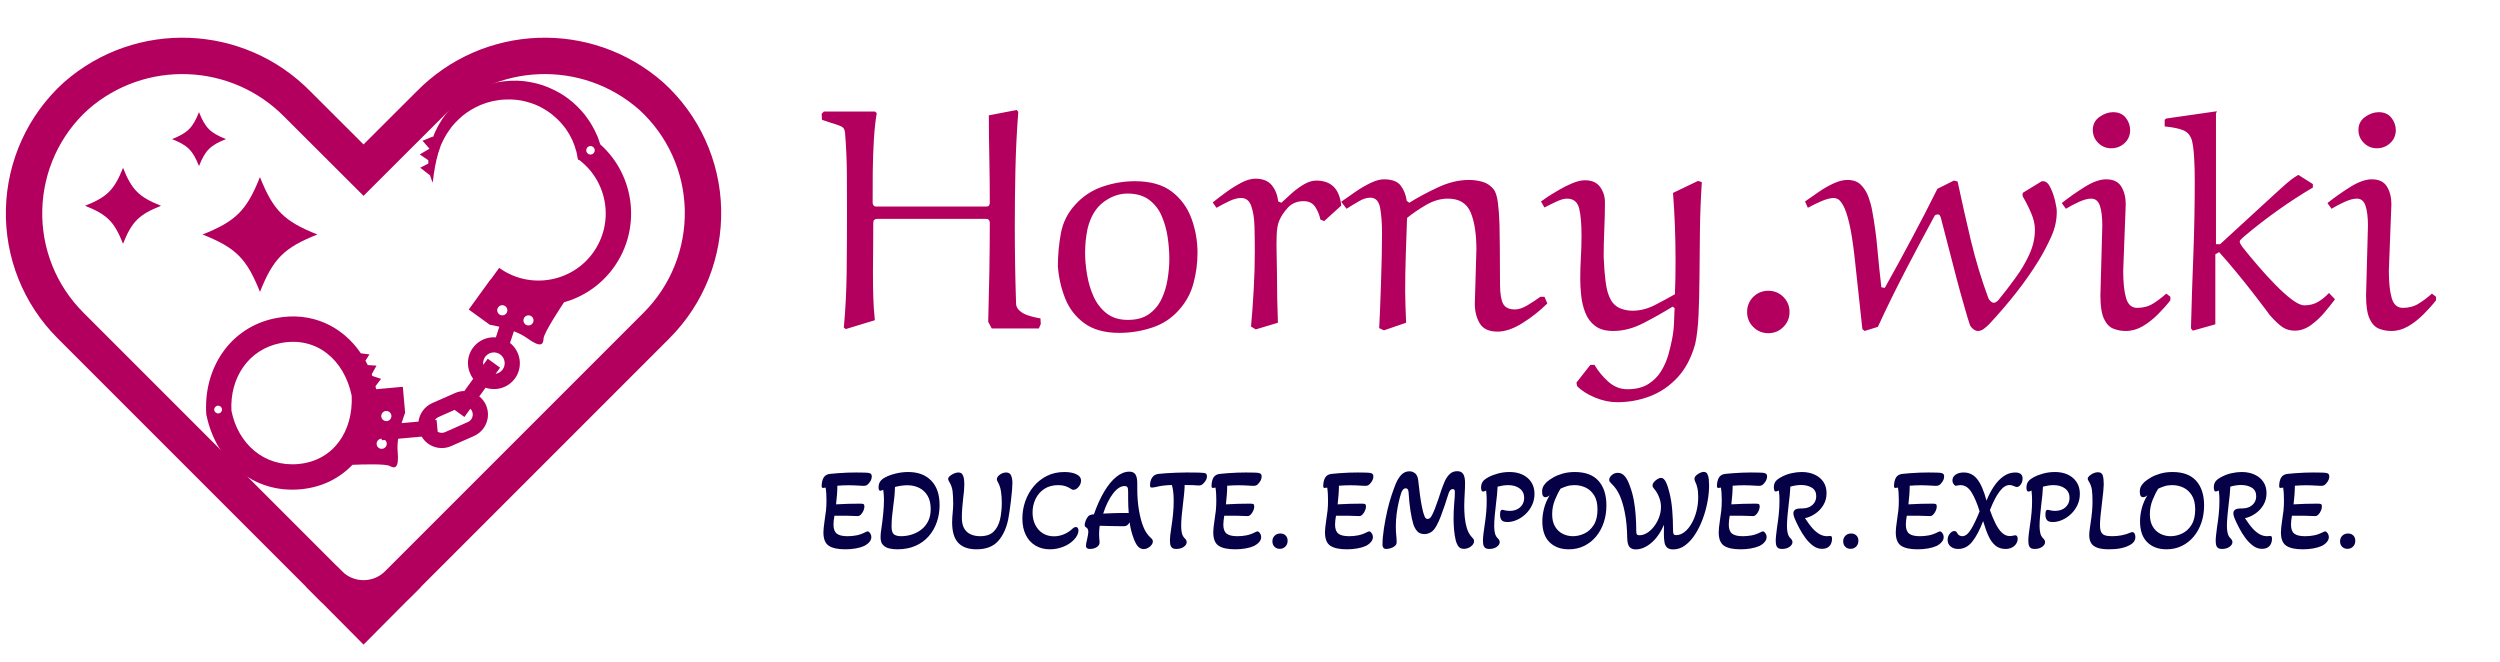
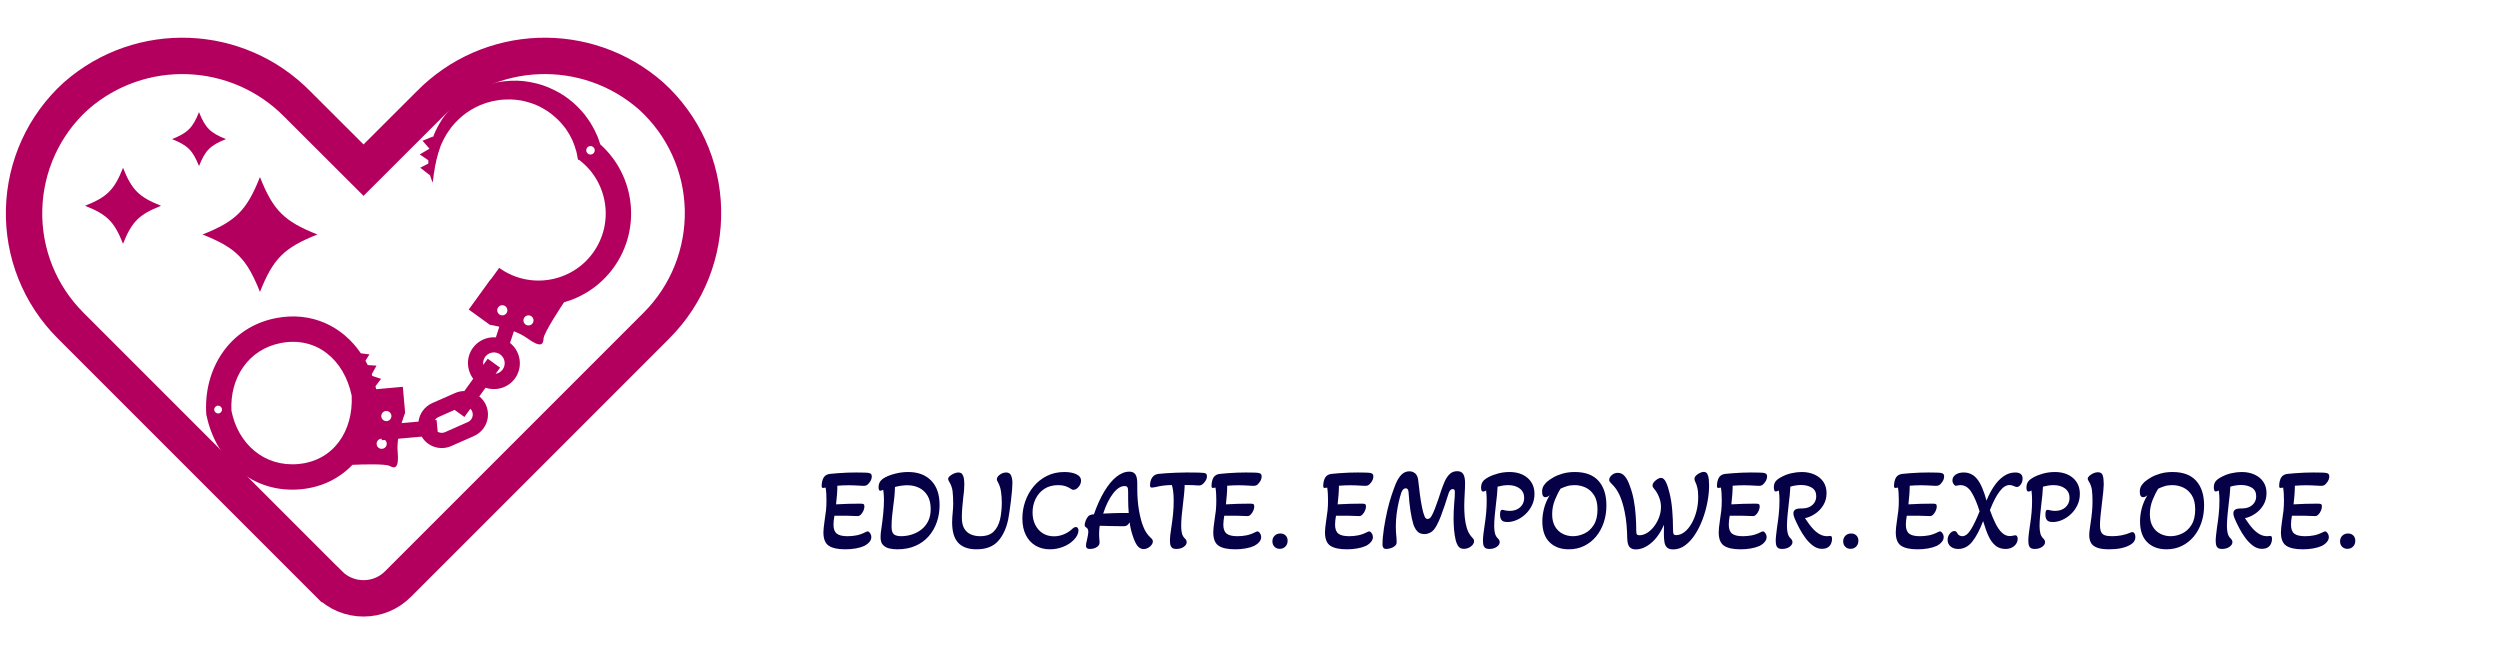
<svg xmlns="http://www.w3.org/2000/svg" xmlns:xlink="http://www.w3.org/1999/xlink" width="2000" height="530" version="1.1">
  <g class="layer">
    <title>Layer 1</title>
    <g id="svg_7" transform="matrix(1 0 0 1 0 0) matrix(0.918 0 0 0.918 162.13 43.214)" x="1" y="2.47">
      <svg data-background-color="#ffffff" height="530" id="svg_1" preserveAspectRatio="xMidYMid meet" viewBox="0 0 396 105" width="2000" x="-51.84" y="-24.75">
        <g id="svg_2" transform="matrix(1,0,0,1,0.24,0.069)">
          <g id="svg_4">
            <svg height="104.86" id="svg_23" viewBox="0 0 395.52 104.862" width="395.52">
              <g id="svg_24">
                <svg height="104.86" id="svg_40" viewBox="0 0 561.213 148.791" width="395.52">
                  <g id="svg_41" transform="matrix(1,0,0,1,165.693,20.564)">
                    <svg height="107.66" id="svg_55" viewBox="0 0 395.52 107.663" width="395.52">
                      <g id="svg_56">
                        <svg height="107.66" id="svg_68" viewBox="0 0 395.52 107.663" width="395.52">
                          <g id="svg_74">
                            <svg height="71.6" id="svg_79" viewBox="0 0 395.52 71.595" width="395.52">
                              <g id="svg_80" transform="matrix(1,0,0,1,0,0)">
                                <svg data-palette-color="#B3005E" height="71.6" id="svg_83" viewBox="0.4 -34.5 254.93 46.15" width="395.52">
-                                   <path class="wordmark-text-0" d="m34.95,-1.6l0.05,0.9l-0.3,0.7l-7.45,0l-0.55,-1.05q0.1,-3.65 0.18,-7.83q0.07,-4.17 0.07,-7.82l0,0q0,-0.2 -0.12,-0.4q-0.13,-0.2 -0.48,-0.2l0,0l-17.15,0q-0.65,0 -0.65,0.6l0,0q0,1.7 -0.02,3.72q-0.03,2.03 -0.03,4.08l0,0q0,2.15 0.05,3.92q0.05,1.78 0.25,3.68l0,0l-4.6,1.4l-0.3,-0.25q0.4,-4.25 0.45,-8.95q0.05,-4.7 0.05,-9.25l0,0q0,-3.1 -0.02,-6.23q-0.03,-3.12 -0.28,-6.22l0,0q-0.05,-0.7 -0.37,-0.95q-0.33,-0.25 -1.08,-0.48q-0.75,-0.22 -2.2,-0.72l0,0l-0.05,-0.95l0.35,-0.35l8.1,0l0.25,0.25q-0.3,1.7 -0.45,4.12q-0.15,2.43 -0.18,5.08q-0.02,2.65 -0.02,4.95l0,0q0,0.2 0.13,0.4q0.12,0.2 0.47,0.2l0,0l17.3,0q0.4,0 0.5,-0.2q0.1,-0.2 0.1,-0.4l0,0q0,-3.25 -0.07,-6.93q-0.08,-3.67 -0.08,-6.87l0,0l4.4,-0.85l0.25,0.3q-0.35,4.55 -0.45,9.05q-0.1,4.5 -0.1,9.05l0,0q0,3.05 0.05,6.07q0.05,3.03 0.15,6.08l0,0q0,0.65 0.53,1.12q0.52,0.48 1.25,0.73q0.72,0.25 1.32,0.37q0.6,0.13 0.75,0.13l0,0zm12.45,2.3l0,0q-3.45,0 -5.53,-1.53q-2.07,-1.52 -3.02,-3.92q-0.95,-2.4 -1.15,-5.05l0,0q0,-2.6 0.47,-5.2q0.48,-2.6 2.28,-4.55l0,0q1.75,-1.95 4.27,-2.83q2.53,-0.87 5.13,-0.87l0,0q3.7,0 5.85,1.65q2.15,1.65 3.1,4.25q0.95,2.6 0.95,5.4l0,0q0,2.45 -0.63,4.8q-0.62,2.35 -2.27,4.2l0,0q-1.75,2 -4.28,2.82q-2.52,0.83 -5.17,0.83zm-5,-16.5l0,0q-0.2,0.95 -0.3,1.9q-0.1,0.95 -0.1,1.95l0,0q0,1.55 0.3,3.4q0.3,1.85 1.02,3.47q0.73,1.63 2.05,2.68q1.33,1.05 3.38,1.05l0,0q2.05,0 3.32,-0.9q1.28,-0.9 1.98,-2.35q0.7,-1.45 0.97,-3.15q0.28,-1.7 0.28,-3.25l0,0q0,-1.55 -0.25,-3.33q-0.25,-1.77 -0.93,-3.37q-0.67,-1.6 -2,-2.6q-1.32,-1 -3.42,-1l0,0q-2,0 -3.8,1.35q-1.8,1.35 -2.5,4.15zm40.05,-3.6l-2.7,2.45l-0.6,-0.25q-0.2,-1.05 -0.8,-1.98q-0.6,-0.92 -1.85,-0.92l0,0q-1.55,0 -2.5,1.05q-0.95,1.05 -1.35,2.05l0,0q-0.35,0.8 -0.4,2.3q-0.05,1.5 0,3.17q0.05,1.68 0.05,3.03l0,0q0,3.75 0.15,7.6l0,0l-3.5,1.05l-0.75,-0.45q0.25,-2.65 0.42,-5.75q0.18,-3.1 0.18,-6.1l0,0q0,-1.95 -0.05,-3.9q-0.05,-1.95 -0.5,-3.25q-0.45,-1.3 -1.6,-1.3l0,0q-0.85,0 -1.9,0.5q-1.05,0.5 -2,1.05l0,0l-0.6,-0.85q1,-0.8 2.17,-1.65q1.18,-0.85 2.38,-1.48q1.2,-0.62 2.2,-0.62l0,0q1.7,0 2.55,1q0.85,1 1.05,2.6l0,0l0.5,0.2q0.75,-0.7 1.67,-1.53q0.93,-0.82 1.93,-1.4q1,-0.57 1.9,-0.57l0,0q3.55,0 3.95,3.95l0,0zm10.24,18.5l0,0l-3.5,1.2l-0.75,-0.35q0.05,-0.95 0.13,-2.8q0.07,-1.85 0.15,-4.08q0.07,-2.22 0.12,-4.35q0.05,-2.12 0.05,-3.62l0,0q0,-2.5 -0.3,-4.13q-0.3,-1.62 -1.55,-1.62l0,0q-0.8,0 -1.72,0.52q-0.93,0.53 -2.03,1.23l0,0l-0.85,-1.1q1.05,-0.75 2.25,-1.58q1.2,-0.82 2.4,-1.4q1.2,-0.57 2.1,-0.57l0,0q1.9,0 2.65,1q0.75,1 0.95,2.4l0,0l0.4,0.3q2.1,-1.3 4.58,-2.45q2.47,-1.15 4.87,-1.15l0,0q1.1,0 2.13,0.3q1.02,0.3 1.72,1.15l0,0q0.5,0.6 0.7,2.17q0.2,1.58 0.25,3.51q0.05,1.92 0.05,3.52l0,0q0,3.75 0.03,5.9q0.02,2.15 0.5,3.02q0.47,0.88 1.87,0.88l0,0q0.85,0 1.95,-0.65q1.1,-0.65 2.05,-1.35l0,0l0.65,0l0.45,1.05q-1.7,1.7 -3.87,3.07q-2.18,1.38 -3.98,1.38l0,0q-2.05,0 -2.82,-1.3q-0.78,-1.3 -0.78,-3.1l0,0l0.25,-8.55q0,-3.75 -0.92,-5.9q-0.93,-2.15 -3.58,-2.15l0,0q-1.7,0 -3.4,0.97q-1.7,0.98 -3.05,2.08l0,0q-0.1,2.7 -0.2,5.8q-0.1,3.1 -0.1,5.85l0,0q0,1.05 0.05,2.22q0.05,1.18 0.1,2.68zm27,10l0,0l-0.1,-0.55l2.2,-2.8l0.65,0q0.8,1.4 2.15,2.63q1.35,1.22 3.05,1.22l0,0q2,0 3.3,-0.82q1.3,-0.83 2.05,-2.08q0.75,-1.25 1.13,-2.6q0.37,-1.35 0.57,-2.4l0,0q0.25,-1.25 0.3,-2.48q0.05,-1.22 0.1,-2.42l0,0l-0.3,-0.25q-2.1,1.3 -4.55,2.57q-2.45,1.28 -4.85,1.28l0,0q-1.8,0 -2.85,-0.8q-1.05,-0.8 -1.55,-2.08q-0.5,-1.27 -0.65,-2.7q-0.15,-1.42 -0.15,-2.67l0,0q0,-1.7 0.1,-3.35q0.1,-1.65 0.1,-3.5l0,0q0,-2.7 -0.37,-4.25q-0.38,-1.55 -1.93,-1.55l0,0q-0.65,0 -1.67,0.47q-1.03,0.48 -1.88,0.93l0,0l-0.55,-0.95q0.25,-0.2 1.05,-0.73q0.8,-0.52 1.83,-1.12q1.02,-0.6 2.12,-1.05q1.1,-0.45 1.95,-0.45l0,0q1.6,0 2.38,1.05q0.77,1.05 0.77,2.45l0,0q0,2.1 -0.1,4.25q-0.1,2.15 -0.1,4.35l0,0q0.1,2.3 0.28,3.7q0.17,1.4 0.45,2.17q0.27,0.78 0.67,1.33l0,0q0.55,0.7 1.4,1q0.85,0.3 1.75,0.3l0,0q1.8,0 3.55,-0.9q1.75,-0.9 3.15,-1.7l0,0q0.05,-1.3 0.08,-2.65q0.02,-1.35 0.02,-2.7l0,0q0,-2.7 -0.1,-5.38q-0.1,-2.67 -0.3,-5.27l0,0l3.95,-1.9l0.6,0.2q-0.25,3.8 -0.3,7.6q-0.05,3.8 -0.07,7.22q-0.03,3.43 -0.15,6.18q-0.13,2.75 -0.53,4.55l0,0q-0.9,3.25 -2.78,5.28q-1.87,2.02 -4.34,2.97q-2.48,0.95 -5.18,0.95l0,0q-1.75,0 -3.55,-0.75q-1.8,-0.75 -2.8,-1.8zm26.85,-11.7l0,0q0,-1.4 0.97,-2.38q0.98,-0.97 2.38,-0.97l0,0q1.4,0 2.37,0.97q0.98,0.98 0.98,2.38l0,0q0,1.4 -0.98,2.37q-0.97,0.98 -2.37,0.98l0,0q-1.4,0 -2.38,-0.98q-0.97,-0.97 -0.97,-2.37zm43.55,-18.2l0,0q-0.06,-0.1 -0.06,-0.3l0,0q0,-0.3 0.1,-0.35l0,0l2.86,-1.75q0.04,-0.05 0.29,-0.05l0,0q0.66,0 1.13,0.95q0.47,0.95 0.75,2.1q0.28,1.15 0.28,1.75l0,0q0,2.05 -0.88,3.97q-0.87,1.93 -1.93,3.68l0,0q-1.69,2.75 -3.69,5.27q-2,2.53 -4.2,4.88l0,0q-0.36,0.35 -0.8,0.7q-0.45,0.35 -0.95,0.35l0,0q-0.4,0 -0.8,-0.35q-0.41,-0.35 -0.5,-0.7l0,0q-0.31,-0.9 -0.85,-2.83q-0.56,-1.92 -1.21,-4.37q-0.64,-2.45 -1.29,-4.98q-0.65,-2.52 -1.21,-4.67l0,0q-0.04,-0.15 -0.14,-0.32q-0.11,-0.18 -0.3,-0.18l0,0q-0.45,0 -0.56,0.25l0,0q-2.1,3.85 -4.5,8.45q-2.39,4.6 -4.44,9.05l0,0l-2.1,0.65l-0.35,-0.3l-1.21,-11.2q-0.4,-3.6 -0.87,-5.55q-0.47,-1.95 -0.95,-2.78q-0.47,-0.82 -0.85,-1q-0.37,-0.17 -0.58,-0.17l0,0q-0.84,0 -2,0.5q-1.15,0.5 -2.15,1.05l0,0l-0.44,-1q1,-0.7 2.15,-1.5q1.15,-0.8 2.35,-1.35q1.19,-0.55 2.19,-0.55l0,0q1.36,0 2.13,0.77q0.77,0.78 1.18,1.88q0.4,1.1 0.59,2.15l0,0q0.56,3 0.83,6.05q0.27,3.05 0.63,6.1l0,0l0.54,0.1q2.16,-3.85 4.25,-7.78q2.1,-3.92 4.06,-7.87l0,0l2.6,-1.3l0.59,0.15q1,4.7 2.1,9.32q1.11,4.63 2.75,9.08l0,0q0.11,0.25 0.36,0.5q0.25,0.25 0.54,0.25l0,0q0.16,0 0.41,-0.18q0.25,-0.17 0.34,-0.32l0,0q1.31,-1.6 2.6,-3.38q1.31,-1.77 2.21,-3.72q0.9,-1.95 0.9,-3.95l0,0q0,-1.25 -0.61,-2.65q-0.6,-1.4 -1.29,-2.55zm16.94,-10.45l0,0q-0.05,1.25 -0.92,2.02q-0.88,0.78 -2.08,0.78l0,0q-1.2,0 -2.05,-0.85q-0.85,-0.85 -0.85,-2.05l0,0q0,-1.3 1.05,-2.05q1.05,-0.75 2.15,-0.75l0,0q1.3,0 2,0.88q0.7,0.87 0.7,2.02zm-0.7,11.65l0,0l-0.4,10.5q0,2.75 0.45,4.3q0.45,1.55 1.75,1.55l0,0q1.45,0 2.53,-0.68q1.07,-0.67 2.07,-1.57l0,0l0.65,0.5l0,0.55q-0.85,1.1 -1.97,2.22q-1.13,1.13 -2.4,1.88q-1.28,0.75 -2.68,0.75l0,0q-1.05,0 -1.97,-0.37q-0.93,-0.38 -1.48,-1.58q-0.55,-1.2 -0.55,-3.65l0,0l0.3,-11.05q0,-1.95 -0.37,-3.1q-0.38,-1.15 -1.38,-1.15l0,0q-0.8,0 -1.95,0.52q-1.15,0.53 -2.05,1.08l0,0l-0.65,-0.9q1.7,-1.35 3.63,-2.55q1.92,-1.2 3.37,-1.2l0,0q1.7,0 2.4,1.15q0.7,1.15 0.7,2.8zm14.25,6.3l0.65,0l6.7,-6.15q1.95,-1.8 2.95,-2.7q1,-0.9 1.55,-1.33q0.55,-0.42 1.15,-0.77l0,0l2.3,1.45l0,0.55q-2.8,1.65 -5.47,3.55q-2.68,1.9 -5.18,4l0,0q-0.25,0.2 -0.57,0.5q-0.33,0.3 -0.33,0.5l0,0q0,0.2 0.15,0.4q0.15,0.2 0.25,0.4l0,0q1.1,1.4 2.48,3q1.37,1.6 2.77,3.02q1.4,1.43 2.6,2.33q1.2,0.9 1.95,0.9l0,0q1.25,0 2.18,-0.55q0.92,-0.55 1.72,-1.4l0,0l0.95,1q-0.6,0.8 -1.57,1.97q-0.98,1.18 -2.2,2.08q-1.23,0.9 -2.58,0.9l0,0q-1.1,0 -1.9,-0.53q-0.8,-0.52 -2.05,-1.92l0,0q0,0 -0.72,-0.98q-0.73,-0.97 -1.93,-2.52q-1.2,-1.55 -2.6,-3.25q-1.4,-1.7 -2.75,-3.2l0,0l-0.6,0.35l0,11.05l-3.55,1l-0.3,-0.35q0.15,-5.9 0.38,-11.7q0.22,-5.8 0.22,-11.7l0,0q0,-1.9 -0.1,-3.6q-0.1,-1.7 -0.35,-2.7l0,0q-0.35,-1.15 -1.32,-1.58q-0.98,-0.42 -2.98,-0.62l0,0l0,-1.05l0.25,-0.2l8,-1.15l-0.15,0.35l0,20.65zm28.4,-17.95l0,0q-0.05,1.25 -0.93,2.02q-0.87,0.78 -2.07,0.78l0,0q-1.2,0 -2.05,-0.85q-0.85,-0.85 -0.85,-2.05l0,0q0,-1.3 1.05,-2.05q1.05,-0.75 2.15,-0.75l0,0q1.3,0 2,0.88q0.7,0.87 0.7,2.02zm-0.7,11.65l0,0l-0.4,10.5q0,2.75 0.45,4.3q0.45,1.55 1.75,1.55l0,0q1.45,0 2.52,-0.68q1.08,-0.67 2.08,-1.57l0,0l0.65,0.5l0,0.55q-0.85,1.1 -1.98,2.22q-1.12,1.13 -2.4,1.88q-1.27,0.75 -2.67,0.75l0,0q-1.05,0 -1.98,-0.37q-0.92,-0.38 -1.47,-1.58q-0.55,-1.2 -0.55,-3.65l0,0l0.3,-11.05q0,-1.95 -0.38,-3.1q-0.37,-1.15 -1.37,-1.15l0,0q-0.8,0 -1.95,0.52q-1.15,0.53 -2.05,1.08l0,0l-0.65,-0.9q1.7,-1.35 3.62,-2.55q1.93,-1.2 3.38,-1.2l0,0q1.7,0 2.4,1.15q0.7,1.15 0.7,2.8z" data-fill-palette-color="primary" fill="#B3005E" id="svg_84" transform="matrix(1,0,0,1,0,0)" />
-                                 </svg>
+                                   </svg>
                              </g>
                            </svg>
                          </g>
                          <g id="svg_69" transform="matrix(1,0,0,1,0,88.497)">
                            <svg height="19.17" id="svg_85" viewBox="0 0 375.744 19.166" width="375.74">
                              <g id="svg_86" transform="matrix(1,0,0,1,0,0)">
                                <svg data-palette-color="#060047" height="19.17" id="svg_89" viewBox="2.15 -32.7 654.74 33.4" width="375.74">
                                  <path class="slogan-text-1" d="m12.2,0.65l0,0q-4.75,0 -7.02,-1.53q-2.28,-1.52 -2.28,-5.72l0,0q0,-0.85 0.13,-2.05q0.12,-1.2 0.37,-2.9l0,0q0.4,-2.45 0.6,-4.38q0.2,-1.92 0.2,-4.22l0,0q0,-1.5 -0.07,-2.9q-0.08,-1.4 -0.28,-2.65l0,0q-0.75,0.15 -1,0.15l0,0q-0.4,0 -0.55,-0.18q-0.15,-0.17 -0.15,-0.67l0,0q0,-1.05 0.25,-2.08q0.25,-1.02 0.7,-1.67l0,0q0.85,-1.2 2.6,-1.4l0,0q1.35,-0.15 3.33,-0.3q1.97,-0.15 4.05,-0.23q2.07,-0.07 3.72,-0.07l0,0q4.6,0 5.45,0.2l0,0q1.3,0.2 1.3,1.4l0,0q0,1.5 -1.05,2.75l0,0q-0.55,0.75 -1.1,1.07q-0.55,0.33 -1.55,0.28l0,0q-2.2,-0.15 -3.85,-0.2q-1.65,-0.05 -2.3,-0.05l0,0q-1.15,0 -2.37,0.05q-1.23,0.05 -2.48,0.15l0,0q0,1.75 -0.15,3.75q-0.15,2 -0.4,4.2l0,0q2.3,-0.15 5.2,-0.23q2.9,-0.07 5.15,-0.07l0,0q1,0 1.38,0.2q0.37,0.2 0.37,1.05l0,0q0,0.8 -0.42,1.77q-0.43,0.98 -1.13,1.68l0,0q-0.3,0.3 -0.65,0.47q-0.35,0.18 -0.95,0.13l0,0q-2.15,-0.1 -4.87,-0.15q-2.73,-0.05 -4.78,0l0,0q-0.2,1.15 -0.3,2.1q-0.1,0.95 -0.1,1.7l0,0q0,2.75 1.4,3.85q1.4,1.1 4.6,1.1l0,0q1.95,0 3.78,-0.35q1.82,-0.35 3.72,-1.3l0,0q0.7,-0.4 1.05,-0.4l0,0q0.55,0 1.08,0.77q0.52,0.78 0.52,1.68l0,0q0,1.1 -0.82,2.07q-0.83,0.98 -2.18,1.68l0,0q-1.55,0.7 -3.7,1.08q-2.15,0.37 -4.45,0.37zm22.3,0l0,0q-1.85,0 -3.4,-0.35q-1.55,-0.35 -2.55,-1.3l0,0q-0.75,-0.7 -1,-1.58q-0.25,-0.87 -0.25,-1.92l0,0q0,-1.7 0.3,-3.4l0,0q0.45,-2.95 0.8,-6.35q0.35,-3.4 0.35,-6.3l0,0q0,-0.9 -0.08,-2.05q-0.07,-1.15 -0.22,-2.15l0,0q-0.35,0.15 -0.68,0.27q-0.32,0.13 -0.57,0.13l0,0q-0.45,0 -0.6,-0.45q-0.15,-0.45 -0.15,-1l0,0q0,-1.45 0.67,-2.48q0.68,-1.02 2.23,-1.82l0,0q1.65,-0.9 4.32,-1.58q2.68,-0.67 5.43,-0.67l0,0q6.25,0 9.82,3.67q3.58,3.68 3.58,10.43l0,0q0,3.85 -1.18,7.27q-1.17,3.43 -3.47,6.05q-2.3,2.63 -5.65,4.1q-3.35,1.48 -7.7,1.48zm1.6,-5.6l0,0q2.25,0 4.5,-0.7q2.25,-0.7 4.07,-2.1q1.83,-1.4 2.93,-3.58q1.1,-2.17 1.1,-5.22l0,0q0,-3.45 -1.35,-5.7q-1.35,-2.25 -3.6,-3.35q-2.25,-1.1 -5,-1.1l0,0q-1.5,0 -2.98,0.25q-1.47,0.25 -2.32,0.5l0,0q-0.05,2.3 -0.28,4.47q-0.22,2.18 -0.52,4.23l0,0q-0.3,2.15 -0.48,4.2q-0.17,2.05 -0.17,4.05l0,0q0,2.5 1.02,3.27q1.03,0.78 3.08,0.78zm32.2,5.6l0,0q-5.25,0 -7.85,-2.78q-2.6,-2.77 -2.6,-8.72l0,0q0,-1 0.07,-2.1q0.08,-1.1 0.18,-2.15l0,0q0.1,-1 0.15,-2q0.05,-1 0.05,-1.8l0,0q0,-3 -0.25,-5.2q-0.25,-2.2 -1.5,-4.2l0,0q-0.4,-0.65 -0.4,-1.05l0,0q0,-0.65 0.72,-1.28q0.73,-0.62 1.73,-1.07q1,-0.45 1.9,-0.45l0,0q1.2,0 1.72,0.8q0.53,0.8 0.68,1.97q0.15,1.18 0.15,2.38l0,0q0,1.25 -0.13,2.75q-0.12,1.5 -0.37,3.25l0,0q-0.2,1.9 -0.38,3.97q-0.17,2.08 -0.17,4.18l0,0q0,2.9 1.02,4.63q1.03,1.72 2.8,2.49q1.77,0.78 3.98,0.78l0,0q3.85,0 5.79,-1.98q1.96,-1.97 2.71,-5.17l0,0q0.35,-1.45 0.54,-3.33q0.21,-1.87 0.21,-3.82l0,0q0,-2.45 -0.33,-4.7q-0.32,-2.25 -1.27,-3.95l0,0q-0.2,-0.4 -0.36,-0.7q-0.14,-0.3 -0.14,-0.65l0,0q0,-0.7 0.6,-1.38q0.6,-0.67 1.5,-1.1q0.9,-0.42 1.85,-0.42l0,0q1.6,0 2.15,1.35q0.54,1.35 0.54,3.15l0,0q0,1.1 -0.17,3.2q-0.17,2.1 -0.47,4.5q-0.3,2.4 -0.61,4.52q-0.29,2.13 -0.54,3.28l0,0q-1.25,5.95 -4.4,9.37q-3.15,3.43 -9.1,3.43zm31.34,0l0,0q-3.55,0 -6.22,-1.6q-2.68,-1.6 -4.13,-4.55q-1.45,-2.95 -1.45,-7l0,0q0,-3.85 1.25,-7.4q1.25,-3.55 3.6,-6.35q2.35,-2.8 5.65,-4.45q3.3,-1.65 7.45,-1.65l0,0q3.1,0 5.1,0.95q2,0.95 2,2.8l0,0q0,0.9 -0.47,1.77q-0.48,0.88 -1.23,1.48q-0.75,0.6 -1.55,0.6l0,0q-0.5,0 -0.8,-0.25l0,0q-1.35,-0.9 -2.65,-1.33q-1.3,-0.42 -3,-0.42l0,0q-3.55,0 -6,1.62q-2.45,1.63 -3.72,4.28q-1.28,2.65 -1.28,5.75l0,0q0,3 1.15,5.3q1.15,2.3 3.2,3.6q2.05,1.3 4.8,1.3l0,0q2.2,0 4.28,-0.88q2.07,-0.87 3.67,-2.42l0,0q0.7,-0.65 1.4,-0.65l0,0q0.6,0 0.85,0.5q0.25,0.5 0.25,1l0,0q0,0.85 -0.5,1.92q-0.5,1.08 -1.55,2.13l0,0q-1.85,1.85 -4.55,2.9q-2.7,1.05 -5.55,1.05zm40,-0.1l0,0q-1.55,0 -2.63,-1.33q-1.07,-1.32 -2.07,-4.37l0,0q-0.5,-1.5 -0.82,-2.93q-0.33,-1.42 -0.48,-2.77l0,0q-0.65,1 -1.17,1.32q-0.53,0.33 -1.53,0.33l0,0q-2.45,0 -5.2,-0.08q-2.75,-0.07 -4.9,-0.12l0,0q-0.1,0.9 -0.18,1.82q-0.07,0.93 -0.07,1.83l0,0q0,0.8 0.07,1.6q0.08,0.8 0.13,1.55l0,0q0.15,1.4 -1.1,2.25q-1.25,0.85 -3.1,0.85l0,0q-1.6,0 -1.6,-1.4l0,0q0,-0.85 0.45,-2.55l0,0q0.25,-1.15 0.4,-1.98q0.15,-0.82 0.15,-1.32l0,0q0,-1.4 -0.85,-1.9l0,0q-0.7,-0.4 -0.7,-1.05l0,0q0,-0.6 0.28,-1.45q0.27,-0.85 0.72,-1.58q0.45,-0.72 0.85,-1.02l0,0q0.35,-0.2 0.85,-0.35q0.5,-0.15 1.25,-0.2l0,0q1.95,-5.6 4.38,-9.68q2.42,-4.07 5.17,-6.3q2.75,-2.22 5.6,-2.22l0,0q1.75,0 2.55,1.17q0.8,1.18 0.8,3.93l0,0l0,2.25q0,5.05 0.75,9.3q0.75,4.25 1.85,6.9l0,0q1.1,2.8 3.05,4.6l0,0q0.6,0.5 0.8,0.87q0.2,0.38 0.2,0.78l0,0q0,0.75 -0.57,1.5q-0.58,0.75 -1.48,1.25q-0.9,0.5 -1.85,0.5zm-17.3,-15.15l0,0q2.45,-0.1 4.3,-0.18q1.85,-0.07 3.1,-0.07l0,0l3.5,0q-0.1,-1.4 -0.18,-2.95q-0.07,-1.55 -0.07,-3.25l0,0l0,-2.9q0,-1.45 -0.33,-1.93q-0.32,-0.47 -1.22,-0.47l0,0q-2.45,0 -4.9,3.2q-2.45,3.2 -4.2,8.55zm31.15,15.1l0,0q-0.6,0 -1.23,-0.2q-0.62,-0.2 -1.02,-0.95q-0.4,-0.75 -0.4,-2.3l0,0q0,-1.1 0.17,-2.7q0.18,-1.6 0.48,-3.45l0,0q0.4,-2.5 0.67,-5.28q0.28,-2.77 0.28,-5.67l0,0q0,-2.35 -0.23,-4.08q-0.22,-1.72 -0.57,-2.67l0,0q-1.9,0.05 -3.6,0.25q-1.7,0.2 -3.45,0.65l0,0q-0.45,0.05 -0.78,0.12q-0.32,0.08 -0.62,0.08l0,0q-0.45,0 -0.65,-0.18q-0.2,-0.17 -0.2,-0.87l0,0q0,-0.85 0.25,-1.78q0.25,-0.92 0.75,-1.57l0,0q0.5,-0.7 1.17,-1.03q0.68,-0.32 1.48,-0.42l0,0q1.25,-0.15 3.2,-0.28q1.95,-0.12 4.27,-0.22q2.33,-0.1 4.58,-0.1l0,0q3.65,0 5.22,0.05q1.58,0.05 2.13,0.15l0,0q0.7,0.1 0.97,0.42q0.28,0.33 0.28,1.03l0,0q0,1.35 -1.2,2.7l0,0q-0.5,0.6 -1.05,0.92q-0.55,0.33 -1.45,0.28l0,0q-0.8,-0.1 -2.35,-0.15q-1.55,-0.05 -3.45,-0.05l0,0q-0.05,1.75 -0.28,4.07q-0.22,2.33 -0.52,4.68l0,0q-0.3,2.3 -0.5,4.6q-0.2,2.3 -0.2,4.2l0,0q0,1.75 0.32,3.07q0.33,1.33 1.33,2.28l0,0q0.7,0.7 0.7,1.5l0,0q0,1.1 -1.25,2q-1.25,0.9 -3.25,0.9zm25.14,0.15l0,0q-4.75,0 -7.02,-1.53q-2.27,-1.52 -2.27,-5.72l0,0q0,-0.85 0.12,-2.05q0.13,-1.2 0.38,-2.9l0,0q0.4,-2.45 0.6,-4.38q0.19,-1.92 0.19,-4.22l0,0q0,-1.5 -0.07,-2.9q-0.07,-1.4 -0.28,-2.65l0,0q-0.75,0.15 -1,0.15l0,0q-0.4,0 -0.54,-0.18q-0.15,-0.17 -0.15,-0.67l0,0q0,-1.05 0.25,-2.08q0.25,-1.02 0.69,-1.67l0,0q0.85,-1.2 2.6,-1.4l0,0q1.36,-0.15 3.33,-0.3q1.98,-0.15 4.05,-0.23q2.08,-0.07 3.73,-0.07l0,0q4.6,0 5.45,0.2l0,0q1.3,0.2 1.3,1.4l0,0q0,1.5 -1.05,2.75l0,0q-0.56,0.75 -1.1,1.07q-0.56,0.33 -1.56,0.28l0,0q-2.19,-0.15 -3.84,-0.2q-1.66,-0.05 -2.31,-0.05l0,0q-1.14,0 -2.37,0.05q-1.23,0.05 -2.48,0.15l0,0q0,1.75 -0.15,3.75q-0.14,2 -0.39,4.2l0,0q2.29,-0.15 5.2,-0.23q2.9,-0.07 5.15,-0.07l0,0q1,0 1.37,0.2q0.38,0.2 0.38,1.05l0,0q0,0.8 -0.43,1.77q-0.42,0.98 -1.13,1.68l0,0q-0.29,0.3 -0.65,0.47q-0.35,0.18 -0.94,0.13l0,0q-2.16,-0.1 -4.88,-0.15q-2.72,-0.05 -4.78,0l0,0q-0.19,1.15 -0.29,2.1q-0.11,0.95 -0.11,1.7l0,0q0,2.75 1.4,3.85q1.41,1.1 4.6,1.1l0,0q1.96,0 3.78,-0.35q1.83,-0.35 3.72,-1.3l0,0q0.71,-0.4 1.06,-0.4l0,0q0.55,0 1.07,0.77q0.52,0.78 0.52,1.68l0,0q0,1.1 -0.82,2.07q-0.83,0.98 -2.18,1.68l0,0q-1.54,0.7 -3.69,1.08q-2.15,0.37 -4.46,0.37zm19.1,-0.2l0,0q-1.4,0 -2.27,-0.9q-0.88,-0.9 -0.88,-2.3l0,0q0,-1.45 0.95,-2.4q0.95,-0.95 2.45,-0.95l0,0q1.4,0 2.25,0.85q0.85,0.85 0.85,2.25l0,0q0,1.5 -0.95,2.47q-0.95,0.98 -2.4,0.98zm28.6,0.2l0,0q-4.75,0 -7.03,-1.53q-2.27,-1.52 -2.27,-5.72l0,0q0,-0.85 0.12,-2.05q0.13,-1.2 0.38,-2.9l0,0q0.4,-2.45 0.6,-4.38q0.2,-1.92 0.2,-4.22l0,0q0,-1.5 -0.08,-2.9q-0.07,-1.4 -0.27,-2.65l0,0q-0.75,0.15 -1,0.15l0,0q-0.4,0 -0.55,-0.18q-0.15,-0.17 -0.15,-0.67l0,0q0,-1.05 0.25,-2.08q0.25,-1.02 0.7,-1.67l0,0q0.85,-1.2 2.6,-1.4l0,0q1.35,-0.15 3.32,-0.3q1.98,-0.15 4.05,-0.23q2.08,-0.07 3.73,-0.07l0,0q4.6,0 5.45,0.2l0,0q1.3,0.2 1.3,1.4l0,0q0,1.5 -1.05,2.75l0,0q-0.55,0.75 -1.1,1.07q-0.55,0.33 -1.55,0.28l0,0q-2.2,-0.15 -3.85,-0.2q-1.65,-0.05 -2.3,-0.05l0,0q-1.15,0 -2.38,0.05q-1.22,0.05 -2.47,0.15l0,0q0,1.75 -0.15,3.75q-0.15,2 -0.4,4.2l0,0q2.3,-0.15 5.2,-0.23q2.9,-0.07 5.15,-0.07l0,0q1,0 1.37,0.2q0.38,0.2 0.38,1.05l0,0q0,0.8 -0.43,1.77q-0.42,0.98 -1.12,1.68l0,0q-0.3,0.3 -0.65,0.47q-0.35,0.18 -0.95,0.13l0,0q-2.15,-0.1 -4.88,-0.15q-2.72,-0.05 -4.77,0l0,0q-0.2,1.15 -0.3,2.1q-0.1,0.95 -0.1,1.7l0,0q0,2.75 1.4,3.85q1.4,1.1 4.6,1.1l0,0q1.95,0 3.77,-0.35q1.83,-0.35 3.73,-1.3l0,0q0.7,-0.4 1.05,-0.4l0,0q0.55,0 1.07,0.77q0.53,0.78 0.53,1.68l0,0q0,1.1 -0.83,2.07q-0.82,0.98 -2.17,1.68l0,0q-1.55,0.7 -3.7,1.08q-2.15,0.37 -4.45,0.37zm16.9,-0.15l0,0q-0.95,0 -1.3,-0.55q-0.35,-0.55 -0.35,-1.2l0,0q0,-3.1 0.62,-7.1q0.63,-4 1.53,-7.95l0,0q0.8,-3.35 1.77,-6.25q0.98,-2.9 1.73,-4.75l0,0q1.1,-2.6 2.52,-3.98q1.43,-1.37 3.33,-1.37l0,0q1.4,0 2.5,0.92q1.1,0.93 1.3,3.33l0,0q0.3,2.9 0.7,5.85q0.4,2.95 0.9,5.37q0.5,2.43 1.05,3.73l0,0q0.45,1.15 1.3,1.15l0,0q0.95,0 1.65,-1.2l0,0q0.65,-1.1 1.4,-3q0.75,-1.9 1.47,-4.03q0.73,-2.12 1.28,-3.87l0,0q0.65,-1.9 1.47,-3.83q0.83,-1.92 2.13,-3.2q1.3,-1.27 3.25,-1.27l0,0q1.8,0 2.57,1.22q0.78,1.23 0.78,3.88l0,0q0,2.05 -0.15,4.3l0,0q-0.05,1.3 -0.13,2.67q-0.07,1.38 -0.07,2.83l0,0q0,2.25 0.22,4.75q0.23,2.5 0.9,4.7q0.68,2.2 2.03,3.7l0,0q0.4,0.35 0.72,0.8q0.33,0.45 0.33,1l0,0q0,1.25 -1.33,2.27q-1.32,1.03 -3.02,1.03l0,0q-1.55,0 -2.3,-1q-0.75,-1 -1.2,-2.7l0,0q-0.5,-2.1 -0.7,-4.5q-0.2,-2.4 -0.2,-4.65l0,0q0,-3.6 0.27,-6.63q0.28,-3.02 0.28,-4.47l0,0q0,-0.8 -0.15,-1.18q-0.15,-0.37 -0.75,-0.37l0,0q-0.7,0 -1.18,0.62q-0.47,0.63 -0.77,1.73l0,0q-0.65,2.1 -1.45,4.5q-0.8,2.4 -1.68,4.7q-0.87,2.3 -1.87,4.1l0,0q-1.15,2.1 -2.48,2.82q-1.32,0.73 -2.67,0.73l0,0q-2.1,0 -3.18,-1.33q-1.07,-1.32 -1.57,-2.92l0,0q-0.65,-2.15 -1.2,-5.63q-0.55,-3.47 -0.8,-7.82l0,0q-0.1,-1.85 -1.2,-1.85l0,0q-1.2,0 -1.9,1.8l0,0q-0.6,1.8 -1.15,4.22q-0.55,2.43 -0.88,5.05q-0.32,2.63 -0.32,5.18l0,0q0,2.15 0.17,3.75q0.18,1.6 0.18,3l0,0q0,1 -0.78,1.65q-0.77,0.65 -1.82,0.95q-1.05,0.3 -1.8,0.3zm43.89,0l0,0q-0.6,0 -1.22,-0.2q-0.63,-0.2 -1.03,-0.95q-0.4,-0.75 -0.4,-2.3l0,0q0,-1.25 0.23,-3.18q0.22,-1.92 0.57,-4.12l0,0q0.35,-2.25 0.58,-4.75q0.22,-2.5 0.22,-5.05l0,0q0,-1 -0.05,-2.15q-0.05,-1.15 -0.2,-2.25l0,0q-0.35,0.2 -0.67,0.32q-0.33,0.13 -0.63,0.13l0,0q-0.85,0 -0.85,-1.65l0,0q0,-1.5 0.68,-2.53q0.67,-1.02 2.47,-1.97l0,0q1.75,-0.95 4.13,-1.58q2.37,-0.62 4.82,-0.62l0,0q4.85,0 7.78,2.55q2.92,2.55 2.92,6.8l0,0q0,2.6 -1.05,4.8q-1.05,2.2 -2.77,3.82q-1.73,1.63 -3.75,2.5q-2.03,0.88 -3.98,0.88l0,0q-1.85,0 -2.5,-0.83q-0.65,-0.82 -0.65,-2.37l0,0q0,-0.75 0.18,-1.38q0.17,-0.62 0.77,-0.62l0,0q0.15,0 0.45,0.05q0.3,0.05 0.6,0.15l0,0q0.3,0.05 0.85,0.15q0.55,0.1 1.25,0.1l0,0q2.75,0 4.48,-1.55q1.72,-1.55 1.72,-4l0,0q0,-2.55 -1.9,-4q-1.9,-1.45 -4.9,-1.45l0,0q-1.1,0 -2.25,0.17q-1.15,0.18 -2.3,0.48l0,0q-0.15,3.3 -0.7,7.5l0,0q-0.3,2.5 -0.52,4.92q-0.23,2.43 -0.23,4.43l0,0q0,1.75 0.33,3.07q0.32,1.33 1.32,2.28l0,0q0.7,0.7 0.7,1.5l0,0q0,1.1 -1.25,2q-1.25,0.9 -3.25,0.9zm34,0.15l0,0q-5.15,0 -8.22,-3.03q-3.08,-3.02 -3.08,-8.92l0,0q0,-2.65 0.73,-5.5q0.72,-2.85 2.42,-5.65l0,0q-0.95,0.85 -1.8,0.85l0,0q-1.45,0 -1.45,-2.3l0,0q0,-1.65 0.7,-2.65q0.7,-1 1.35,-1.6l0,0q1.1,-0.95 2.8,-1.93q1.7,-0.97 4,-1.62q2.3,-0.65 5.15,-0.65l0,0q6.7,0 10.08,3.77q3.37,3.78 3.37,10.48l0,0q0,3.95 -1.15,7.35q-1.15,3.4 -3.27,5.95q-2.13,2.55 -5.08,4q-2.95,1.45 -6.55,1.45zm1.75,-5.6l0,0q2.5,0 4.93,-1.15q2.42,-1.15 4,-3.68q1.57,-2.52 1.57,-6.57l0,0q0,-3.8 -1.45,-6.08q-1.45,-2.27 -3.67,-3.3q-2.23,-1.02 -4.68,-1.02l0,0q-1.85,0 -3.32,0.47q-1.48,0.48 -2.63,1.03l0,0q-1.3,2 -2.45,4.87q-1.15,2.88 -1.15,6.08l0,0q0,3.2 1.25,5.27q1.25,2.08 3.28,3.08q2.02,1 4.32,1zm26.85,5.65l0,0q-1.7,0 -2.63,-0.98q-0.92,-0.97 -1.02,-3.72l0,0q-0.05,-2.95 -0.3,-5.85q-0.25,-2.9 -0.8,-5.5l0,0q-0.75,-3.8 -2.05,-6.85q-1.3,-3.05 -3.65,-5.25l0,0q-0.4,-0.4 -0.65,-0.75q-0.25,-0.35 -0.25,-0.8l0,0q0,-1.05 1.1,-2.03q1.1,-0.97 2.6,-0.97l0,0q1.75,0 3,1.5q1.25,1.5 2.15,4.2l0,0q1.05,2.75 1.65,6q0.6,3.25 0.82,6.62q0.23,3.38 0.23,6.53l0,0q0,1.1 0.3,1.45q0.3,0.35 1.05,0.35l0,0q1.65,0 3.27,-1q1.63,-1 2.95,-2.73q1.33,-1.72 2.13,-3.82q0.8,-2.1 0.85,-4.25l0,0q0.05,-2.25 -0.78,-4.38q-0.82,-2.12 -2.12,-3.62l0,0q-0.35,-0.4 -0.53,-0.73q-0.17,-0.32 -0.17,-0.67l0,0q0,-0.8 0.65,-1.55q0.65,-0.75 1.5,-1.25q0.85,-0.5 1.45,-0.5l0,0q1.25,0 2.12,1.82q0.88,1.83 1.48,4.43l0,0q0.85,3.3 1.2,7.4q0.35,4.1 0.35,8.65l0,0q0,1.25 0.25,1.7q0.25,0.45 1.1,0.45l0,0q1.8,0 3.5,-1.3q1.7,-1.3 3.02,-3.58q1.33,-2.27 2.1,-5.2q0.78,-2.92 0.78,-6.17l0,0q0,-2.45 -0.38,-3.98q-0.37,-1.52 -0.72,-2.17l0,0q-0.5,-0.95 -0.5,-1.6l0,0q0,-0.75 0.67,-1.43q0.68,-0.67 1.63,-1.12q0.95,-0.45 1.65,-0.45l0,0q1.1,0 1.57,0.92q0.48,0.93 0.6,2.28q0.13,1.35 0.13,2.55l0,0q0,3.45 -0.73,7.22q-0.72,3.78 -2.07,7.35q-1.35,3.58 -3.23,6.45q-1.87,2.88 -4.22,4.6q-2.35,1.73 -5.05,1.73l0,0q-1.8,0 -2.65,-0.8q-0.85,-0.8 -1.1,-2.25q-0.25,-1.45 -0.25,-3.4l0,0q0,-1.15 0.02,-2.18q0.03,-1.02 0.03,-1.87l0,0q-2.3,5.15 -5.55,7.82q-3.25,2.68 -6.5,2.68zm44.7,-0.05l0,0q-4.75,0 -7.03,-1.53q-2.27,-1.52 -2.27,-5.72l0,0q0,-0.85 0.12,-2.05q0.13,-1.2 0.38,-2.9l0,0q0.4,-2.45 0.6,-4.38q0.2,-1.92 0.2,-4.22l0,0q0,-1.5 -0.08,-2.9q-0.07,-1.4 -0.27,-2.65l0,0q-0.75,0.15 -1,0.15l0,0q-0.4,0 -0.55,-0.18q-0.15,-0.17 -0.15,-0.67l0,0q0,-1.05 0.25,-2.08q0.25,-1.02 0.7,-1.67l0,0q0.85,-1.2 2.6,-1.4l0,0q1.35,-0.15 3.32,-0.3q1.98,-0.15 4.05,-0.23q2.08,-0.07 3.73,-0.07l0,0q4.6,0 5.45,0.2l0,0q1.3,0.2 1.3,1.4l0,0q0,1.5 -1.05,2.75l0,0q-0.55,0.75 -1.1,1.07q-0.55,0.33 -1.55,0.28l0,0q-2.2,-0.15 -3.85,-0.2q-1.65,-0.05 -2.3,-0.05l0,0q-1.15,0 -2.38,0.05q-1.22,0.05 -2.47,0.15l0,0q0,1.75 -0.15,3.75q-0.15,2 -0.4,4.2l0,0q2.3,-0.15 5.2,-0.23q2.9,-0.07 5.15,-0.07l0,0q1,0 1.37,0.2q0.38,0.2 0.38,1.05l0,0q0,0.8 -0.43,1.77q-0.42,0.98 -1.12,1.68l0,0q-0.3,0.3 -0.65,0.47q-0.35,0.18 -0.95,0.13l0,0q-2.15,-0.1 -4.88,-0.15q-2.72,-0.05 -4.77,0l0,0q-0.2,1.15 -0.3,2.1q-0.1,0.95 -0.1,1.7l0,0q0,2.75 1.4,3.85q1.4,1.1 4.6,1.1l0,0q1.95,0 3.77,-0.35q1.83,-0.35 3.73,-1.3l0,0q0.7,-0.4 1.05,-0.4l0,0q0.55,0 1.07,0.77q0.53,0.78 0.53,1.68l0,0q0,1.1 -0.83,2.07q-0.82,0.98 -2.17,1.68l0,0q-1.55,0.7 -3.7,1.08q-2.15,0.37 -4.45,0.37zm17.69,-0.15l0,0q-0.6,0 -1.22,-0.2q-0.63,-0.2 -1.03,-0.95q-0.4,-0.75 -0.4,-2.3l0,0q0,-1 0.18,-2.58q0.17,-1.57 0.37,-3.07l0,0q0.4,-2.5 0.73,-5.5q0.32,-3 0.32,-5.95l0,0q0,-1.05 -0.05,-2.2q-0.05,-1.15 -0.2,-2.2l0,0q-0.3,0.15 -0.67,0.27q-0.38,0.13 -0.63,0.13l0,0q-0.5,0 -0.67,-0.53q-0.18,-0.52 -0.18,-1.22l0,0q0,-1.6 0.78,-2.58q0.77,-0.97 2.32,-1.77l0,0q2.05,-1.15 4.38,-1.68q2.32,-0.52 4.42,-0.52l0,0q3.1,0 5.5,1.1q2.4,1.1 3.75,3.1q1.35,2 1.35,4.8l0,0q0,2.9 -1.37,5.15q-1.38,2.25 -3.5,3.67q-2.13,1.43 -4.33,1.88l0,0q0.8,1.25 1.73,2.5q0.92,1.25 1.87,2.25l0,0q2.85,2.95 5.8,2.95l0,0q0.8,0 1.4,-0.1l0,0q0.3,-0.05 0.53,0.22q0.22,0.28 0.22,1.08l0,0q0,0.95 -0.4,1.92q-0.4,0.98 -1.35,1.63q-0.95,0.65 -2.6,0.65l0,0q-1.95,0 -3.72,-1.3q-1.78,-1.3 -3.28,-3.32q-1.5,-2.03 -2.67,-4.28q-1.18,-2.25 -1.98,-4.15l0,0q-0.2,-0.55 -0.35,-1.08q-0.15,-0.52 -0.15,-1.02l0,0q0,-0.85 0.55,-1.4l0,0q0.4,-0.4 1.13,-0.55q0.72,-0.15 2.12,-0.15l0,0q2.65,0 4.3,-1.45q1.65,-1.45 1.65,-3.75l0,0q0,-2.5 -1.87,-3.65q-1.88,-1.15 -4.58,-1.15l0,0q-2.2,0 -4.6,0.7l0,0q-0.15,3.25 -0.7,7.45l0,0q-0.3,2.5 -0.52,4.95q-0.23,2.45 -0.23,4.45l0,0q0,1.75 0.33,3.07q0.32,1.33 1.32,2.28l0,0q0.7,0.7 0.7,1.5l0,0q0,1.1 -1.25,2q-1.25,0.9 -3.25,0.9zm29.3,-0.05l0,0q-1.4,0 -2.27,-0.9q-0.88,-0.9 -0.88,-2.3l0,0q0,-1.45 0.95,-2.4q0.95,-0.95 2.45,-0.95l0,0q1.4,0 2.25,0.85q0.85,0.85 0.85,2.25l0,0q0,1.5 -0.95,2.47q-0.95,0.98 -2.4,0.98zm28.6,0.2l0,0q-4.75,0 -7.03,-1.53q-2.27,-1.52 -2.27,-5.72l0,0q0,-0.85 0.12,-2.05q0.13,-1.2 0.38,-2.9l0,0q0.4,-2.45 0.6,-4.38q0.2,-1.92 0.2,-4.22l0,0q0,-1.5 -0.08,-2.9q-0.07,-1.4 -0.27,-2.65l0,0q-0.75,0.15 -1,0.15l0,0q-0.4,0 -0.55,-0.18q-0.15,-0.17 -0.15,-0.67l0,0q0,-1.05 0.25,-2.08q0.25,-1.02 0.7,-1.67l0,0q0.85,-1.2 2.6,-1.4l0,0q1.35,-0.15 3.32,-0.3q1.98,-0.15 4.05,-0.23q2.08,-0.07 3.73,-0.07l0,0q4.6,0 5.45,0.2l0,0q1.3,0.2 1.3,1.4l0,0q0,1.5 -1.05,2.75l0,0q-0.55,0.75 -1.1,1.07q-0.55,0.33 -1.55,0.28l0,0q-2.2,-0.15 -3.85,-0.2q-1.65,-0.05 -2.3,-0.05l0,0q-1.15,0 -2.38,0.05q-1.22,0.05 -2.47,0.15l0,0q0,1.75 -0.15,3.75q-0.15,2 -0.4,4.2l0,0q2.3,-0.15 5.2,-0.23q2.9,-0.07 5.15,-0.07l0,0q1,0 1.37,0.2q0.38,0.2 0.38,1.05l0,0q0,0.8 -0.43,1.77q-0.42,0.98 -1.12,1.68l0,0q-0.3,0.3 -0.65,0.47q-0.35,0.18 -0.95,0.13l0,0q-2.15,-0.1 -4.88,-0.15q-2.72,-0.05 -4.77,0l0,0q-0.2,1.15 -0.3,2.1q-0.1,0.95 -0.1,1.7l0,0q0,2.75 1.4,3.85q1.4,1.1 4.6,1.1l0,0q1.95,0 3.77,-0.35q1.83,-0.35 3.73,-1.3l0,0q0.7,-0.4 1.05,-0.4l0,0q0.55,0 1.07,0.77q0.53,0.78 0.53,1.68l0,0q0,1.1 -0.83,2.07q-0.82,0.98 -2.17,1.68l0,0q-1.55,0.7 -3.7,1.08q-2.15,0.37 -4.45,0.37zm17.34,-0.15l0,0q-1.95,0 -3.22,-1.05q-1.28,-1.05 -1.28,-2.8l0,0q0,-1.55 0.93,-2.68q0.92,-1.12 1.97,-1.12l0,0q0.45,0 0.73,0.25q0.27,0.25 0.52,0.7l0,0q0.25,0.6 0.85,0.92q0.6,0.33 1.25,0.33l0,0q1.9,0 3.65,-2.8l0,0q1.75,-2.8 3.75,-7.8l0,0q-1.55,-5.05 -3.45,-8.13q-1.9,-3.07 -4.7,-3.07l0,0q-0.4,0 -0.85,0.07q-0.45,0.08 -0.95,0.18l0,0q-0.5,0.15 -1.07,-0.6q-0.58,-0.75 -0.58,-1.7l0,0q0,-1.45 1.33,-2.4q1.32,-0.95 3.47,-0.95l0,0q3.5,0 5.75,2.8q2.25,2.8 4,9.2l0,0q1.35,-3.35 3.18,-6.08q1.82,-2.72 4.12,-4.32q2.3,-1.6 4.95,-1.6l0,0q3.15,0 3.15,2.6l0,0q0,1.4 -0.77,2.5q-0.78,1.1 -1.68,1.1l0,0q-0.45,0 -1.15,-0.35l0,0q-1.05,-0.5 -1.95,-0.5l0,0q-2.15,0 -4.15,2.6l0,0q-2.1,2.65 -4.25,8.1l0,0q1.15,3.25 2.4,5.75q1.25,2.5 2.75,3.92q1.5,1.43 3.4,1.43l0,0q0.55,0 0.98,-0.1q0.42,-0.1 0.72,-0.15l0,0q0.3,-0.1 0.5,-0.1l0,0q1.1,0 1.1,1.55l0,0q0,1 -0.57,1.97q-0.58,0.98 -1.73,1.63l0,0q-1.25,0.7 -2.85,0.7l0,0q-2.6,0 -4.32,-1.43q-1.73,-1.42 -2.88,-3.87l0,0q-1.2,-2.5 -2.4,-6.6l0,0q-2.2,5.75 -4.67,8.82q-2.48,3.08 -5.98,3.08zm32.6,0l0,0q-0.6,0 -1.22,-0.2q-0.63,-0.2 -1.03,-0.95q-0.4,-0.75 -0.4,-2.3l0,0q0,-1.25 0.22,-3.18q0.23,-1.92 0.58,-4.12l0,0q0.35,-2.25 0.58,-4.75q0.22,-2.5 0.22,-5.05l0,0q0,-1 -0.05,-2.15q-0.05,-1.15 -0.2,-2.25l0,0q-0.35,0.2 -0.67,0.32q-0.33,0.13 -0.63,0.13l0,0q-0.85,0 -0.85,-1.65l0,0q0,-1.5 0.68,-2.53q0.67,-1.02 2.47,-1.97l0,0q1.75,-0.95 4.12,-1.58q2.38,-0.62 4.83,-0.62l0,0q4.85,0 7.78,2.55q2.92,2.55 2.92,6.8l0,0q0,2.6 -1.05,4.8q-1.05,2.2 -2.77,3.82q-1.73,1.63 -3.75,2.5q-2.03,0.88 -3.98,0.88l0,0q-1.85,0 -2.5,-0.83q-0.65,-0.82 -0.65,-2.37l0,0q0,-0.75 0.17,-1.38q0.18,-0.62 0.78,-0.62l0,0q0.15,0 0.45,0.05q0.3,0.05 0.6,0.15l0,0q0.3,0.05 0.85,0.15q0.55,0.1 1.25,0.1l0,0q2.75,0 4.48,-1.55q1.72,-1.55 1.72,-4l0,0q0,-2.55 -1.9,-4q-1.9,-1.45 -4.9,-1.45l0,0q-1.1,0 -2.25,0.17q-1.15,0.18 -2.3,0.48l0,0q-0.15,3.3 -0.7,7.5l0,0q-0.3,2.5 -0.52,4.92q-0.23,2.43 -0.23,4.43l0,0q0,1.75 0.33,3.07q0.32,1.33 1.32,2.28l0,0q0.7,0.7 0.7,1.5l0,0q0,1.1 -1.25,2q-1.25,0.9 -3.25,0.9zm31.85,0.15l0,0q-3.4,0 -5.25,-0.75q-1.85,-0.75 -2.55,-2.1q-0.7,-1.35 -0.7,-3.2l0,0q0,-0.9 0.15,-2.03q0.15,-1.12 0.35,-2.57l0,0q0.9,-5.5 0.9,-9.75l0,0q0,-2.8 -0.23,-4.78q-0.22,-1.97 -1.32,-3.77l0,0q-0.2,-0.3 -0.35,-0.63q-0.15,-0.32 -0.15,-0.52l0,0q0,-0.6 0.7,-1.25q0.7,-0.65 1.7,-1.1q1,-0.45 1.9,-0.45l0,0q1.7,0 2.12,1.35q0.43,1.35 0.43,3.85l0,0q0,0.95 -0.2,3.02q-0.2,2.08 -0.6,5.28l0,0q-0.4,3.1 -0.6,5.35q-0.2,2.25 -0.2,3.6l0,0q0,2 0.47,3.02q0.48,1.03 1.58,1.43l0,0q1.1,0.4 3.1,0.4l0,0q2.15,0 4.1,-0.38q1.95,-0.37 3.8,-1.17l0,0q0.25,-0.1 0.45,-0.15q0.2,-0.05 0.35,-0.05l0,0q0.45,0 0.85,0.55q0.4,0.55 0.4,1.55l0,0q0,2.2 -2.4,3.45l0,0q-3.2,1.8 -8.8,1.8zm24.49,0l0,0q-5.15,0 -8.22,-3.03q-3.08,-3.02 -3.08,-8.92l0,0q0,-2.65 0.73,-5.5q0.72,-2.85 2.42,-5.65l0,0q-0.95,0.85 -1.8,0.85l0,0q-1.45,0 -1.45,-2.3l0,0q0,-1.65 0.7,-2.65q0.7,-1 1.35,-1.6l0,0q1.1,-0.95 2.8,-1.93q1.7,-0.97 4,-1.62q2.3,-0.65 5.15,-0.65l0,0q6.7,0 10.08,3.77q3.37,3.78 3.37,10.48l0,0q0,3.95 -1.15,7.35q-1.15,3.4 -3.27,5.95q-2.13,2.55 -5.08,4q-2.95,1.45 -6.55,1.45zm1.75,-5.6l0,0q2.5,0 4.93,-1.15q2.42,-1.15 4,-3.68q1.57,-2.52 1.57,-6.57l0,0q0,-3.8 -1.45,-6.08q-1.45,-2.27 -3.67,-3.3q-2.23,-1.02 -4.68,-1.02l0,0q-1.85,0 -3.32,0.47q-1.48,0.48 -2.63,1.03l0,0q-1.3,2 -2.45,4.87q-1.15,2.88 -1.15,6.08l0,0q0,3.2 1.25,5.27q1.25,2.08 3.28,3.08q2.02,1 4.32,1zm21.9,5.45l0,0q-0.6,0 -1.22,-0.2q-0.63,-0.2 -1.03,-0.95q-0.4,-0.75 -0.4,-2.3l0,0q0,-1 0.18,-2.58q0.17,-1.57 0.37,-3.07l0,0q0.4,-2.5 0.73,-5.5q0.32,-3 0.32,-5.95l0,0q0,-1.05 -0.05,-2.2q-0.05,-1.15 -0.2,-2.2l0,0q-0.3,0.15 -0.67,0.27q-0.38,0.13 -0.63,0.13l0,0q-0.5,0 -0.67,-0.53q-0.18,-0.52 -0.18,-1.22l0,0q0,-1.6 0.78,-2.58q0.77,-0.97 2.32,-1.77l0,0q2.05,-1.15 4.38,-1.68q2.32,-0.52 4.42,-0.52l0,0q3.1,0 5.5,1.1q2.4,1.1 3.75,3.1q1.35,2 1.35,4.8l0,0q0,2.9 -1.37,5.15q-1.38,2.25 -3.5,3.67q-2.13,1.43 -4.33,1.88l0,0q0.8,1.25 1.73,2.5q0.92,1.25 1.87,2.25l0,0q2.85,2.95 5.8,2.95l0,0q0.8,0 1.4,-0.1l0,0q0.3,-0.05 0.53,0.22q0.22,0.28 0.22,1.08l0,0q0,0.95 -0.4,1.92q-0.4,0.98 -1.35,1.63q-0.95,0.65 -2.6,0.65l0,0q-1.95,0 -3.72,-1.3q-1.78,-1.3 -3.28,-3.32q-1.5,-2.03 -2.67,-4.28q-1.18,-2.25 -1.98,-4.15l0,0q-0.2,-0.55 -0.35,-1.08q-0.15,-0.52 -0.15,-1.02l0,0q0,-0.85 0.55,-1.4l0,0q0.4,-0.4 1.13,-0.55q0.72,-0.15 2.12,-0.15l0,0q2.65,0 4.3,-1.45q1.65,-1.45 1.65,-3.75l0,0q0,-2.5 -1.87,-3.65q-1.88,-1.15 -4.58,-1.15l0,0q-2.2,0 -4.6,0.7l0,0q-0.15,3.25 -0.7,7.45l0,0q-0.3,2.5 -0.52,4.95q-0.23,2.45 -0.23,4.45l0,0q0,1.75 0.33,3.07q0.32,1.33 1.32,2.28l0,0q0.7,0.7 0.7,1.5l0,0q0,1.1 -1.25,2q-1.25,0.9 -3.25,0.9zm34.5,0.15l0,0q-4.75,0 -7.03,-1.53q-2.27,-1.52 -2.27,-5.72l0,0q0,-0.85 0.12,-2.05q0.13,-1.2 0.38,-2.9l0,0q0.4,-2.45 0.6,-4.38q0.2,-1.92 0.2,-4.22l0,0q0,-1.5 -0.08,-2.9q-0.07,-1.4 -0.27,-2.65l0,0q-0.75,0.15 -1,0.15l0,0q-0.4,0 -0.55,-0.18q-0.15,-0.17 -0.15,-0.67l0,0q0,-1.05 0.25,-2.08q0.25,-1.02 0.7,-1.67l0,0q0.85,-1.2 2.6,-1.4l0,0q1.35,-0.15 3.32,-0.3q1.98,-0.15 4.05,-0.23q2.08,-0.07 3.73,-0.07l0,0q4.6,0 5.45,0.2l0,0q1.3,0.2 1.3,1.4l0,0q0,1.5 -1.05,2.75l0,0q-0.55,0.75 -1.1,1.07q-0.55,0.33 -1.55,0.28l0,0q-2.2,-0.15 -3.85,-0.2q-1.65,-0.05 -2.3,-0.05l0,0q-1.15,0 -2.38,0.05q-1.22,0.05 -2.47,0.15l0,0q0,1.75 -0.15,3.75q-0.15,2 -0.4,4.2l0,0q2.3,-0.15 5.2,-0.23q2.9,-0.07 5.15,-0.07l0,0q1,0 1.37,0.2q0.38,0.2 0.38,1.05l0,0q0,0.8 -0.43,1.77q-0.42,0.98 -1.12,1.68l0,0q-0.3,0.3 -0.65,0.47q-0.35,0.18 -0.95,0.13l0,0q-2.15,-0.1 -4.88,-0.15q-2.72,-0.05 -4.77,0l0,0q-0.2,1.15 -0.3,2.1q-0.1,0.95 -0.1,1.7l0,0q0,2.75 1.4,3.85q1.4,1.1 4.6,1.1l0,0q1.95,0 3.77,-0.35q1.83,-0.35 3.73,-1.3l0,0q0.7,-0.4 1.05,-0.4l0,0q0.55,0 1.07,0.77q0.53,0.78 0.53,1.68l0,0q0,1.1 -0.83,2.07q-0.82,0.98 -2.17,1.68l0,0q-1.55,0.7 -3.7,1.08q-2.15,0.37 -4.45,0.37zm19.1,-0.2l0,0q-1.4,0 -2.28,-0.9q-0.87,-0.9 -0.87,-2.3l0,0q0,-1.45 0.95,-2.4q0.95,-0.95 2.45,-0.95l0,0q1.4,0 2.25,0.85q0.85,0.85 0.85,2.25l0,0q0,1.5 -0.95,2.47q-0.95,0.98 -2.4,0.98z" data-fill-palette-color="secondary" fill="#060047" id="svg_90" transform="matrix(1,0,0,1,0,0)" />
                                </svg>
                              </g>
                            </svg>
                          </g>
                        </svg>
                      </g>
                    </svg>
                  </g>
                </svg>
              </g>
            </svg>
          </g>
          <rect fill="none" height="104.86" id="svg_3" width="395.52" />
        </g>
      </svg>
    </g>
    <use id="svg_94" transform="matrix(1.38 0 0 1.38 -960.53 -126.739)" x="-93.21" xlink:href="#svg_93" y="19.97" />
  </g>
  <defs>
    <symbol id="svg_93" viewBox="0 0 1024 1024">
      <g id="svg_91" transform="translate(-4.354 2.301)">
        <g id="svg_92" transform="matrix(-3.157 4.365-4.365-3.157 972.153 410.847)">
          <path d="m98.45,49.41c-2.93,-3.37 -6.6,-5.24 -10.46,-5.78c-1.26,-1.59 -4.21,-5.41 -4.34,-6.4c-0.16,-1.25 -0.73,-1.92 -3.39,0.39c-0.65,0.57 -1.43,1.06 -2.23,1.49l-3.23,-3.71c0.43,-0.99 0.53,-2.08 0.25,-3.15c-0.33,-1.26 -1.13,-2.31 -2.25,-2.97l-4.48,-2.62c-0.75,-0.43 -1.6,-0.66 -2.46,-0.66c-1.73,0 -3.34,0.92 -4.21,2.42c-0.4,0.67 -0.6,1.42 -0.64,2.18l-2.23,0c-0.69,-2.2 -2.72,-3.82 -5.15,-3.82c-2.89,0 -5.24,2.29 -5.37,5.15l-2.44,0.78c-0.26,-1.01 -0.45,-2.08 -0.45,-3.07c0,-3.52 -0.88,-3.52 -1.93,-2.82s-8.59,0.97 -8.59,0.97l0.01,0.02c-3.28,-2.59 -7.41,-4.15 -11.9,-4.15c-9.94,0 -18.15,7.58 -19.15,17.26c-0.03,0.05 -0.06,0.09 -0.1,0.14c-0.26,0.36 -0.55,0.75 -0.84,1.19c-0.24,0.43 -0.5,0.9 -0.78,1.4c-0.28,0.51 -0.49,1.08 -0.76,1.66c-0.24,0.6 -0.42,1.25 -0.65,1.91c-0.34,1.36 -0.64,2.86 -0.66,4.46c-0.08,1.6 0.14,3.29 0.52,4.97c0.39,1.69 1.09,3.34 1.96,4.92c0.91,1.56 2.07,2.98 3.37,4.25l1.01,0.84c0.28,0.26 0.69,0.53 1.08,0.8c0.77,0.56 1.56,0.96 2.34,1.38c1.61,0.74 3.25,1.29 4.9,1.55c1.64,0.25 3.24,0.34 4.74,0.15c1.12,-0.09 2.17,-0.32 3.15,-0.59l-0.22,0.13l1.99,1.23l0.49,-2.14l2.15,0.94l-0.07,-2.14c0.19,-0.15 0.38,-0.29 0.56,-0.42l1.69,0.86l0.09,-2.58c0.25,-0.32 0.43,-0.61 0.58,-0.81c0.22,-0.34 0.32,-0.52 0.32,-0.52s-0.19,0.1 -0.54,0.28c-0.36,0.16 -0.81,0.49 -1.46,0.78c-0.33,0.14 -0.65,0.34 -1.03,0.52c-0.39,0.15 -0.79,0.35 -1.22,0.54c-0.87,0.37 -1.87,0.73 -2.97,1.03c-1.12,0.25 -2.35,0.46 -3.65,0.45c-1.3,0.05 -2.66,-0.17 -4.02,-0.49c-1.36,-0.35 -2.68,-0.94 -3.93,-1.66c-0.61,-0.4 -1.23,-0.79 -1.73,-1.24c-0.48,-0.33 -1.19,-1.1 -1.63,-1.52c-0.95,-1.09 -1.79,-2.27 -2.41,-3.54c-0.58,-1.28 -1.04,-2.59 -1.25,-3.91c-0.19,-1.31 -0.27,-2.59 -0.12,-3.79c0.09,-1.2 0.37,-2.31 0.67,-3.3c0.2,-0.48 0.35,-0.96 0.56,-1.39c0.22,-0.42 0.39,-0.83 0.61,-1.19c0.23,-0.35 0.44,-0.69 0.63,-0.99c0.2,-0.27 0.39,-0.51 0.55,-0.72c0.08,-0.11 0.16,-0.22 0.23,-0.32c0.11,-0.11 0.21,-0.22 0.3,-0.32c0.19,-0.2 0.35,-0.37 0.48,-0.51c0.26,-0.28 0.4,-0.43 0.4,-0.43l-0.14,-0.13c0.14,-7.58 6.34,-13.71 13.96,-13.71c7.7,0 13.97,6.27 13.97,13.97l2.97,0l0.02,0.05l7.74,0l0,-5.41c0,0 -0.38,-0.73 -0.83,-1.83l2.21,-0.72c0.95,1.55 2.65,2.59 4.59,2.59c2.43,0 4.46,-1.61 5.15,-3.82l3.15,0c0.39,0.53 0.88,0.98 1.47,1.32l4.47,2.62c0.75,0.43 1.6,0.66 2.46,0.66c0.83,0 1.63,-0.21 2.34,-0.6l2.31,2.66c-1.26,0.44 -2.18,0.67 -2.18,0.67l-4.09,3.55l3.65,4.19c-0.15,0.16 -0.27,0.33 -0.41,0.49l-1.93,-0.05l0.58,1.83c-0.07,0.11 -0.15,0.21 -0.22,0.31l-2.03,0.24l0.97,1.54c-0.16,0.3 -0.31,0.62 -0.45,0.93l-1.55,0.09l0.86,1.58c-2.32,6.4 -1.09,13.41 4.38,18.56c7.18,6.77 17.55,6.14 24.9,-0.09c0,-0.02 0,-0.04 0,-0.05c6.51,-7.11 7.47,-17.37 0.99,-24.81zm-92.45,-6.68c-0.49,0 -0.88,-0.39 -0.88,-0.88s0.39,-0.88 0.88,-0.88c0.48,0 0.88,0.4 0.88,0.88c0,0.49 -0.4,0.88 -0.88,0.88zm35.16,-11.16c0,-0.58 0.47,-1.05 1.05,-1.05s1.05,0.47 1.05,1.05s-0.47,1.05 -1.05,1.05s-1.05,-0.47 -1.05,-1.05zm2.54,6.7c-0.59,0 -1.06,-0.47 -1.06,-1.05s0.47,-1.06 1.06,-1.06c0.58,0 1.05,0.48 1.05,1.06s-0.47,1.05 -1.05,1.05zm9.93,-3.84c-1.23,0 -2.24,-1.01 -2.24,-2.25s1.01,-2.24 2.24,-2.24c0.62,0 1.19,0.26 1.59,0.66l-1.59,0l0,3.17l1.59,0c-0.41,0.4 -0.97,0.66 -1.59,0.66zm15.84,0.54l-3.18,-1.85l0,-2.52l-2.12,0c0.03,-0.2 0.1,-0.4 0.21,-0.59c0.3,-0.52 0.87,-0.85 1.48,-0.85c0.3,0 0.6,0.08 0.86,0.24l4.48,2.61c0.39,0.23 0.68,0.6 0.79,1.05c0.02,0.08 0.03,0.17 0.04,0.25l-1.85,1.61l0.24,0.27c-0.33,0.02 -0.66,-0.05 -0.95,-0.22zm10.72,5.51c0.44,-0.38 1.1,-0.34 1.49,0.11c0.38,0.43 0.33,1.1 -0.11,1.48c-0.44,0.38 -1.1,0.34 -1.48,-0.1c-0.02,-0.03 -0.03,-0.06 -0.05,-0.08l0.23,-0.2l-0.43,-0.51c0.02,-0.26 0.14,-0.51 0.35,-0.7zm-5.24,2.59c0.44,-0.38 1.11,-0.34 1.49,0.1c0.38,0.44 0.34,1.11 -0.1,1.49s-1.11,0.34 -1.49,-0.1c-0.38,-0.44 -0.33,-1.11 0.1,-1.49zm1.23,27.45c-5.53,-5.21 -4.85,-12.74 0.25,-18.33c5.73,-4.57 13.16,-4.93 18.04,0.68c4.68,5.38 3.9,12.64 -0.84,17.73c-5.24,4.25 -12.38,4.7 -17.45,-0.08zm19.4,3.09c-0.34,0.29 -0.85,0.25 -1.14,-0.08c-0.29,-0.34 -0.26,-0.85 0.08,-1.14c0.34,-0.3 0.85,-0.26 1.14,0.08c0.29,0.33 0.26,0.84 -0.08,1.14z" fill="#B3005E" id="svg_95" />
        </g>
        <g id="svg_96" transform="translate(-13.665-1.708)">
          <path d="m81.5,55c-18.32,7.28 -24.22,13.18 -31.5,31.5c-7.28,-18.32 -13.18,-24.22 -31.5,-31.5c18.32,-7.28 24.22,-13.18 31.5,-31.5c7.28,18.32 13.18,24.22 31.5,31.5z" fill="#B3005E" id="svg_97" transform="matrix(2.042 0 0 2.042 311.884 288.591)" />
          <path d="m81.5,55c-18.32,7.28 -24.22,13.18 -31.5,31.5c-7.28,-18.32 -13.18,-24.22 -31.5,-31.5c18.32,-7.28 24.22,-13.18 31.5,-31.5c7.28,18.32 13.18,24.22 31.5,31.5z" fill="#B3005E" id="svg_98" transform="matrix(.959 0 0 0.959 297.761 241.322)" />
          <path d="m81.5,55c-18.32,7.28 -24.22,13.18 -31.5,31.5c-7.28,-18.32 -13.18,-24.22 -31.5,-31.5c18.32,-7.28 24.22,-13.18 31.5,-31.5c7.28,18.32 13.18,24.22 31.5,31.5z" fill="#B3005E" id="svg_99" transform="matrix(1.35 0 0 1.35 193.134 294.497)" />
        </g>
        <g id="svg_100" transform="translate(0 0)">
          <path d="m61.16,85.19l-21.33,-21.33c-2.53,-2.53 -3.91,-5.98 -3.82,-9.56s1.63,-6.96 4.28,-9.36c5.31,-4.66 13.34,-4.35 18.28,0.7l5.43,5.42l5.43,-5.42c4.94,-5.05 12.97,-5.36 18.28,-0.7c2.65,2.4 4.2,5.79 4.28,9.36s-1.29,7.03 -3.82,9.56l-21.33,21.33c-0.75,0.76 -1.77,1.18 -2.84,1.18s-2.09,-0.42 -2.84,-1.18z" fill="none" fill-opacity="0.5" id="svg_101" stroke="#B3005E" stroke-miterlimit="10" stroke-width="3" transform="matrix(13.583 0 0 13.583-352.982-366.424)" />
-           <polygon fill="#B3005E" id="svg_102" points="50,23.15 19,76.85 81,76.85 50,23.15" transform="matrix(2.081 0 0-1.209 412.304 886.516)" />
        </g>
      </g>
    </symbol>
  </defs>
</svg>